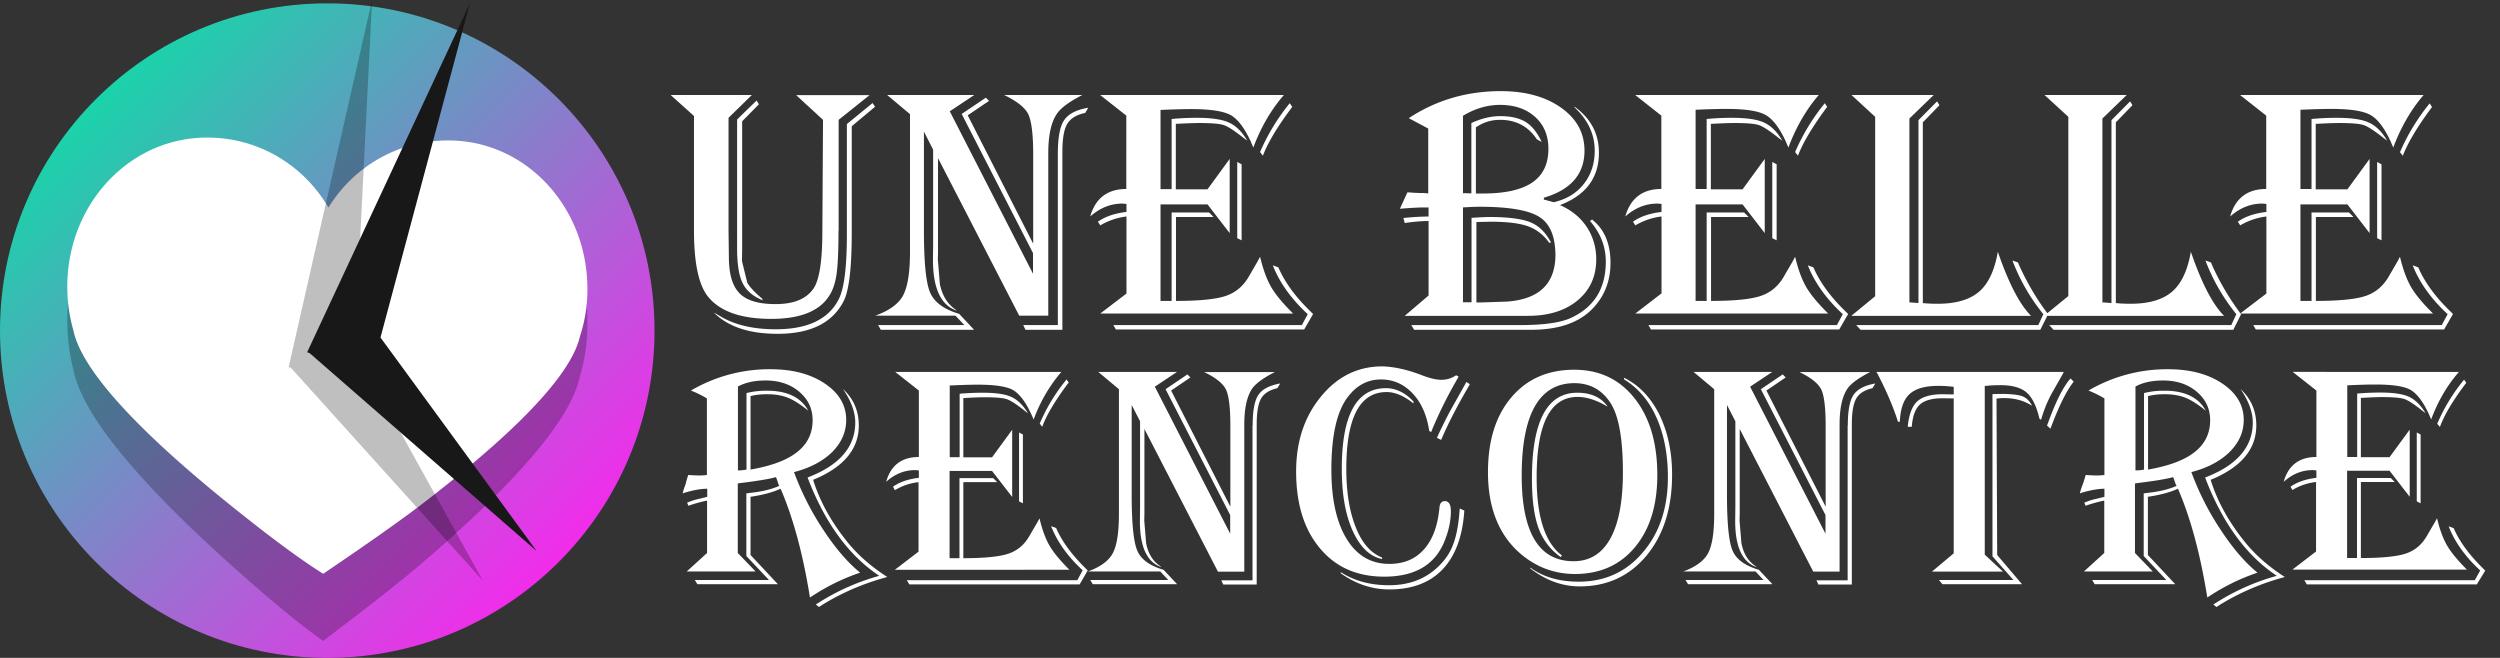
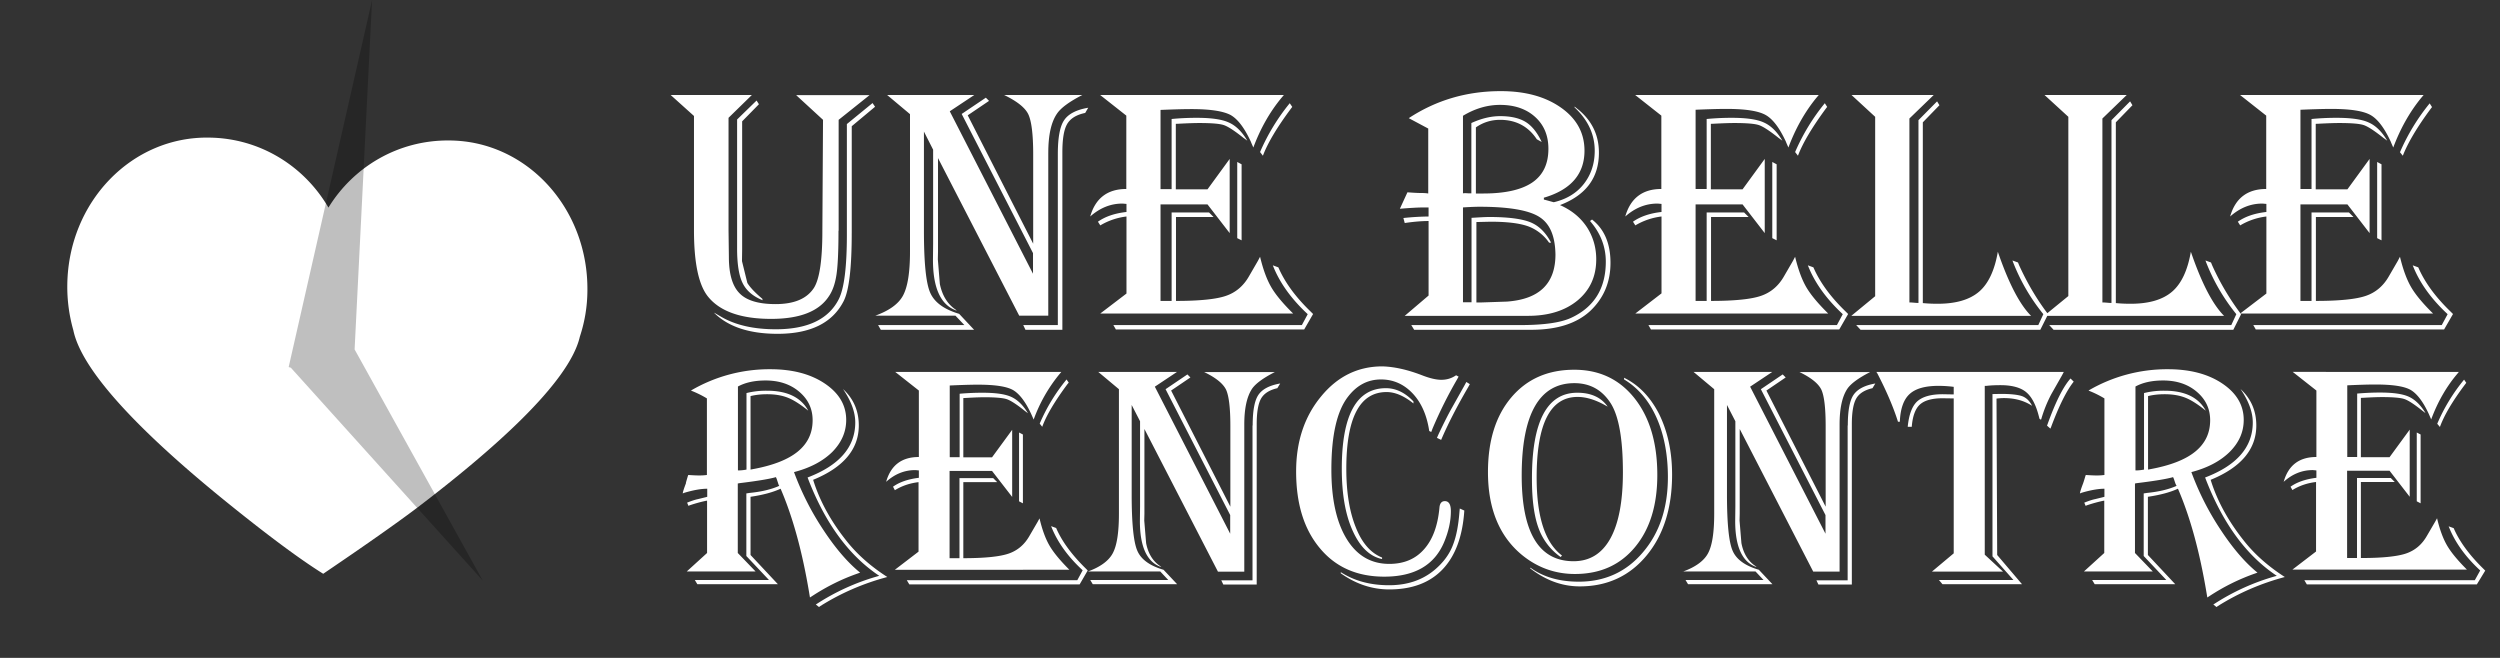
<svg xmlns="http://www.w3.org/2000/svg" width="152" height="40" viewBox="0 0 152 40" fill="none">
  <rect x="0" y="0" width="152" height="40" fill="#333333" stroke="none" />
  <path fill-rule="evenodd" clip-rule="evenodd" d="M150.592 35.53h-10.337l-.153-.255h10.367l.327-.591c-.908-.837-1.551-1.735-1.918-2.684l.306.112c.347.806.938 1.612 1.765 2.429l.153.153-.51.837Zm-2.245-9.57-.163-.195c.418-.98.969-1.877 1.632-2.683l.133.194-.061.081c-.776 1.03-1.286 1.898-1.541 2.602Zm-1.174.458v4.184l-.234-.122v-4.184l.234.122Zm.643-.918c-.061-.143-.112-.255-.143-.327-.347-.755-.724-1.244-1.112-1.469-.398-.224-1.112-.326-2.143-.326-.469 0-1.04.02-1.704.05v4.358h.602v-3.857c.48-.041.939-.062 1.378-.062.806 0 1.388.082 1.765.255.378.174.714.5 1.01.99-.091-.061-.153-.112-.194-.143-.51-.408-.877-.643-1.112-.714-.224-.071-.673-.112-1.347-.112-.204 0-.561.01-1.081.04l-.194.01v3.603h1.745l1.224-1.674v4.082l-1.224-1.582h-2.582v5.306h.602v-4.867h2.051l.245.245h-2.061v4.622c1.285 0 2.204-.091 2.745-.275.54-.184.969-.54 1.275-1.082l.5-.857.112-.204c.164.694.368 1.245.613 1.663.245.419.643.898 1.204 1.46h-10.612l1.438-1.102v-4.225c-.53.061-1.01.225-1.438.49l-.113-.204c.388-.276.908-.46 1.572-.541v-.449c-.113-.01-.184-.02-.225-.02-.643 0-1.234.234-1.765.714.286-1.01.949-1.51 1.99-1.51v-4.041l-1.439-1.133H149.5l-.153.184c-.643.775-1.153 1.684-1.531 2.704Zm-10.653-5.449-.163-.286h11.459l.357-.663c-1-.929-1.714-1.918-2.122-2.97l.337.123c.387.898 1.03 1.786 1.949 2.674l.163.163-.541.939h-11.439v.02Zm8.929-10.582-.174-.214a12.603 12.603 0 0 1 1.806-2.97l.143.225-.071.092c-.847 1.143-1.408 2.102-1.704 2.867Zm-1.296.52v4.623l-.265-.132V9.847l.265.143Zm.714-1.02c-.071-.163-.122-.275-.153-.357-.388-.837-.796-1.377-1.235-1.622-.438-.245-1.224-.368-2.367-.368-.52 0-1.153.02-1.888.051v4.817h.674V7.235a15.89 15.89 0 0 1 1.52-.072c.888 0 1.541.092 1.959.286.419.184.796.551 1.123 1.102-.102-.071-.163-.122-.214-.153-.562-.449-.97-.714-1.225-.796-.255-.082-.745-.122-1.49-.122-.224 0-.622.01-1.194.04l-.224.01v3.98h1.928l1.347-1.847v4.51l-1.347-1.744h-2.857v5.867h.674v-5.378h2.275l.276.276h-2.286v5.102c1.418 0 2.439-.102 3.031-.306.602-.204 1.071-.602 1.408-1.194l.551-.95c.02-.04.061-.121.122-.234.184.766.408 1.378.674 1.837.265.46.714 1 1.337 1.612h-11.725l1.592-1.214v-4.684a4.043 4.043 0 0 0-1.592.541l-.143-.224c.429-.306 1-.51 1.735-.592v-.49c-.123-.01-.204-.02-.255-.02-.715 0-1.357.265-1.949.785.316-1.112 1.051-1.673 2.194-1.673V7.03l-1.592-1.255h11.163l-.163.194c-.704.868-1.265 1.878-1.684 3Zm-9.255 10.143-.469.939h-10.929l-.265-.286h11.071l.306-.663a11.83 11.83 0 0 1-1.836-3.153l-.041-.112.337.122.071.174a15.52 15.52 0 0 0 1.673 2.857l.082.122Zm-11.775.082-.429.857h-10.929l-.265-.286h11.072l.306-.663a11.806 11.806 0 0 1-1.837-3.153l-.041-.112.337.122.071.174c.47 1.03 1.021 1.98 1.674 2.857l.041.05 1.275-1.04V7.102l-1.449-1.327h5l-1.48 1.43v11.183h.082l.378.03h.092V7.306l1.132-1.143.143.235-1.01 1.04v10.99c.316.031.612.041.898.041 1.112 0 1.949-.245 2.52-.734.572-.49.949-1.306 1.143-2.429.653 1.908 1.327 3.204 2.02 3.898H124.48v-.01Zm-11.909 0 1.439-1.184V7.102l-1.439-1.327h5l-1.479 1.43v11.183h.081l.378.03h.092V7.306l1.132-1.143.143.235-1.01 1.04v10.99c.316.031.612.041.898.041 1.112 0 1.949-.245 2.521-.734.571-.49.948-1.306 1.142-2.429.653 1.908 1.327 3.204 2.021 3.898h-10.919v-.01Zm-12.183.857-.164-.286h11.46l.357-.663c-1-.929-1.714-1.918-2.123-2.97l.337.123c.388.898 1.031 1.786 1.949 2.674l.163.163-.54.939h-11.439v.02Zm8.928-10.582-.173-.224a12.537 12.537 0 0 1 1.806-2.97l.143.225-.072.092c-.847 1.153-1.418 2.112-1.704 2.877Zm-1.296.52v4.623l-.265-.132V9.847l.265.143Zm.715-1.02c-.072-.163-.123-.275-.153-.357-.388-.837-.796-1.377-1.235-1.622-.439-.245-1.225-.368-2.367-.368-.521 0-1.153.02-1.888.051v4.817h.673V7.235a15.91 15.91 0 0 1 1.521-.072c.887 0 1.541.092 1.959.286.418.184.796.551 1.122 1.102-.102-.071-.163-.122-.214-.153-.561-.449-.969-.714-1.224-.796-.256-.082-.745-.122-1.49-.122-.225 0-.623.01-1.194.04l-.225.01v3.98h1.929l1.347-1.847v4.51l-1.347-1.744h-2.857v5.867h.673v-5.378h2.276l.275.276h-2.285v5.102c1.418 0 2.438-.102 3.03-.306.602-.204 1.072-.602 1.408-1.194l.551-.95c.021-.04.062-.121.123-.234.184.766.408 1.378.673 1.837.266.46.715 1 1.337 1.612H99.429l1.591-1.224v-4.674a4.043 4.043 0 0 0-1.591.541l-.143-.224c.428-.306 1-.51 1.734-.592v-.49c-.122-.01-.204-.02-.255-.02-.714 0-1.357.265-1.949.785.317-1.112 1.051-1.673 2.194-1.673V7.03l-1.592-1.255h11.164l-.164.194c-.704.868-1.265 1.878-1.683 3Zm-7.072 19.888c0 2.03-.52 3.674-1.551 4.919-1.03 1.244-2.387 1.877-4.061 1.877-1.071 0-2.071-.367-3.01-1.092v-.05c.785.57 1.765.856 2.949.856 1.581 0 2.888-.591 3.898-1.785 1.02-1.194 1.52-2.715 1.52-4.572 0-1.377-.235-2.592-.694-3.622-.459-1.03-1.122-1.806-1.97-2.317v-.102c.899.44 1.613 1.184 2.144 2.235.51 1.051.775 2.265.775 3.653Zm-8.571-8.806H85.98l-.174-.286h6.602c1.439 0 2.47-.143 3.112-.439 1.409-.652 2.113-1.795 2.113-3.418 0-.908-.317-1.734-.96-2.47l.123-.091c.745.582 1.122 1.46 1.122 2.633 0 1.183-.418 2.163-1.245 2.938-.826.756-2.01 1.133-3.581 1.133Zm3.388-6.245c.377.582.571 1.235.571 1.96 0 1.04-.377 1.867-1.133 2.5-.755.622-1.755.938-3.01.938h-7.5l1.45-1.235v-4.53c-.409 0-.899.04-1.45.122l-.082-.306a16.26 16.26 0 0 1 1.531-.092v-.55h-.265c-.388 0-.878.03-1.48.08l.46-1 .163.011c.275.02.48.03.612.03.214 0 .378.01.49.031V7.816l-1.184-.632c1.663-1.092 3.52-1.643 5.592-1.643 1.5 0 2.724.337 3.673 1.01.95.673 1.419 1.54 1.419 2.612 0 1.419-.827 2.378-2.47 2.857v.113c.164.04.368.102.602.163.776-.184 1.388-.551 1.827-1.112.439-.562.663-1.235.663-2.02 0-.99-.408-1.868-1.224-2.633V6.48l.112.091c.918.705 1.367 1.613 1.367 2.715 0 1.52-.785 2.581-2.367 3.183.714.317 1.245.756 1.633 1.337Zm-2.337-4.755c0-.806-.266-1.449-.806-1.939-.541-.49-1.255-.734-2.133-.734-.775 0-1.53.224-2.255.663v4.714c.082-.01.133-.01.153-.01l.184.01h.173V7.48c.602-.276 1.184-.419 1.755-.419.653 0 1.174.123 1.551.357.378.235.704.643.97 1.215l-.296-.164c-.52-.785-1.265-1.183-2.235-1.183-.54 0-1.03.153-1.47.459v4.02h.44c1.336 0 2.326-.224 2.979-.663.663-.449.99-1.133.99-2.051Zm-.561 4.133c-.653-.409-1.868-.613-3.643-.613-.174 0-.51.01-.99.041v5.766h.52v-5.133c.5-.03.847-.051 1.072-.051 1.153 0 2 .112 2.52.326.52.215.929.633 1.245 1.235h-.122a2.664 2.664 0 0 0-1.286-1c-.52-.184-1.276-.275-2.276-.275l-.857.02v4.888h.337l1.52-.051c1.97-.143 2.95-1.092 2.95-2.868-.021-1.122-.337-1.877-.99-2.285ZM84.03 33.898v.092c-.745-.153-1.337-.725-1.786-1.715-.45-.99-.663-2.255-.663-3.775 0-3.265.898-4.898 2.683-4.898.602 0 1.164.265 1.674.806v.123c-.572-.46-1.112-.694-1.633-.694-1.632 0-2.449 1.56-2.449 4.673 0 1.418.194 2.602.572 3.541.377.96.908 1.571 1.602 1.847Zm2.428-11.082c.47.184.867.276 1.174.276.336 0 .632-.092.898-.276l.153.082-.102.184a26.81 26.81 0 0 0-1.48 2.969l-.082.214-.122-.06c-.143-.96-.48-1.725-1.01-2.287-.53-.56-1.174-.847-1.919-.847-.806 0-1.469.347-2.01 1.051-.673.868-1.01 2.347-1.01 4.429 0 1.796.306 3.194.928 4.214.623 1.02 1.49 1.52 2.592 1.52.888 0 1.592-.295 2.113-.887.53-.592.836-1.439.938-2.53.02-.266.133-.399.327-.399.245 0 .367.204.367.613 0 .612-.143 1.245-.418 1.898-.592 1.387-1.796 2.081-3.633 2.081-1.643 0-2.949-.571-3.908-1.724-.97-1.153-1.449-2.704-1.449-4.674 0-1.806.5-3.326 1.51-4.55 1-1.225 2.245-1.837 3.735-1.837.704.02 1.51.193 2.408.54Zm-18.602-2.765-.163-.286h11.46l.356-.663c-1-.929-1.714-1.918-2.122-2.97l.337.123c.387.898 1.03 1.786 1.949 2.674l.163.163-.541.939H67.857v.02Zm8.929-10.582-.174-.224a12.56 12.56 0 0 1 1.806-2.97l.153.225-.071.092c-.857 1.153-1.429 2.112-1.714 2.877Zm-1.296.52v4.623l-.265-.132V9.847l.265.143Zm.714-1.02c-.071-.163-.122-.275-.153-.357-.388-.837-.796-1.377-1.235-1.622-.449-.235-1.234-.357-2.367-.357-.52 0-1.153.02-1.888.05V11.5h.674V7.235c.53-.051 1.04-.072 1.52-.072.888 0 1.54.092 1.96.286.418.184.795.551 1.122 1.102-.102-.071-.163-.122-.215-.153-.56-.449-.969-.714-1.224-.796-.255-.082-.745-.122-1.49-.122-.224 0-.622.01-1.194.04l-.224.01v3.98h1.928l1.347-1.847v4.51l-1.347-1.744h-2.857v5.867h.674v-5.378h2.275l.276.276H71.5v5.102c1.418 0 2.439-.102 3.03-.306.603-.204 1.072-.602 1.409-1.194l.55-.95c.021-.04.062-.121.123-.234.184.766.408 1.378.674 1.837.265.46.714 1 1.336 1.612H66.898l1.592-1.214v-4.684a4.041 4.041 0 0 0-1.592.541l-.143-.224c.429-.306 1-.51 1.735-.592v-.49c-.123-.01-.204-.02-.255-.02-.715 0-1.358.265-1.95.785.317-1.112 1.052-1.673 2.195-1.673V7.03l-1.592-1.255H78.06l-.163.194c-.714.868-1.276 1.878-1.694 3ZM64.878 7.551c-.194.337-.286.908-.286 1.714v10.786h-2.245l-.133-.286h2.102V9.367c0-.98.123-1.673.378-2.05.255-.388.745-.644 1.47-.766l-.184.316c-.551.113-.909.347-1.103.684Zm-1.143 1.745v9.898h-1.766l-4.938-9.582v5.684l-.01.47.122 1.5c.143.693.459 1.214.949 1.55l.081.072c-.959-.317-1.449-1.347-1.449-3.082l.01-.98V9.102L56.175 8v6.03c0 1.909.122 3.164.377 3.756.255.591.837 1.02 1.765 1.296l.908.969h-5.673l-.163-.286h5.245l-.541-.571h-4.878c.847-.306 1.419-.714 1.694-1.235.276-.52.419-1.398.419-2.653V6.94l-1.388-1.163h5.296l-1.49.99 5.061 9.877v-1.255l-4.337-8.46 1.47-.99.194.195-1.296.877 3.98 7.806V9.378c0-1.215-.103-2.02-.297-2.429-.194-.408-.694-.796-1.469-1.173h4.755c-.796.408-1.306.785-1.54 1.132-.358.52-.531 1.316-.531 2.388Zm-11.95 4.867c0 2.133-.163 3.52-.5 4.163-.683 1.317-2.02 1.97-4.01 1.97-1.714 0-3.01-.429-3.867-1.286l.082.041.367.214c.857.5 1.96.755 3.306.755 1.929 0 3.204-.602 3.827-1.816.337-.653.5-1.97.5-3.96V7.542l1.561-1.276.153.225-1.418 1.183v6.49Zm-.805-.132c0 1.244-.041 2.132-.123 2.673-.081.54-.235.99-.48 1.337-.602.898-1.765 1.347-3.49 1.347-1.826 0-3.101-.45-3.826-1.337-.581-.704-.867-2.051-.867-4.051V7.051l-1.419-1.276h4.94l-1.42 1.388v6.847l.021 1.612c0 1.041.215 1.776.653 2.215.429.439 1.164.653 2.184.653 1.133 0 1.908-.327 2.337-.99.337-.54.51-1.684.51-3.449l.04-6.765-1.632-1.5h4.46l-1.878 1.5v6.745h-.01Zm-6.164 1.081V7.265L46 6.112l.143.225-1.02 1.04v7.776l-.01.724.326 1.327c.163.265.459.582.908.96l.02.091c-.581-.235-.99-.581-1.214-1.04-.224-.45-.337-1.154-.337-2.103Zm-3 13.847c.01-.02.02-.05.03-.081.287.02.5.03.664.03.174 0 .327-.01.47-.03v-4.654a6.133 6.133 0 0 0-.898-.448l-.072-.031a9.433 9.433 0 0 1 4.827-1.296c1.336 0 2.438.286 3.306.867.867.582 1.306 1.317 1.306 2.215 0 .734-.286 1.377-.847 1.949-.571.56-1.347.969-2.326 1.224a16.874 16.874 0 0 0 1.775 3.5c.745 1.133 1.5 2.01 2.245 2.612l-.143.051c-.939.327-1.857.776-2.765 1.368l-.143.092-.051-.307c-.408-2.438-.97-4.51-1.694-6.214l-.04-.092c-.44.204-1.021.368-1.756.48l-.071.01v3.54l1.663 1.776h-4.898l-.153-.255h4.51l-1.377-1.459V30l.193-.03c.725-.072 1.327-.215 1.807-.43a.422.422 0 0 1-.062-.142l-.092-.276c-.01-.02-.02-.06-.05-.112-.388.112-1.133.235-2.215.367l-.102.02v4.225l1.082 1.123h-4.184l1.235-1.123V30.44l-.072.01a9.028 9.028 0 0 0-.99.275l-.07.031-.082-.194c.275-.112.5-.183.653-.214l.5-.123.071-.02v-.49c-.377 0-.837.082-1.388.245L41.51 30c.01-.092.072-.296.194-.612-.01-.03.04-.174.112-.429Zm3.051-.357c.184 0 .358-.02.52-.051v-4.653a4.917 4.917 0 0 1 1.246-.143c1.234 0 2.071.408 2.51 1.214-.47-.377-.878-.643-1.235-.785-.357-.143-.775-.215-1.265-.215-.388 0-.725.041-1.01.113v4.469l.102-.02c1.245-.225 2.163-.582 2.765-1.072.602-.49.908-1.122.908-1.908 0-.704-.275-1.275-.816-1.735-.541-.459-1.225-.683-2.051-.683-.663 0-1.225.122-1.674.367v5.102Zm4.296.592-.061-.163C51.031 28.296 52 27.184 52 25.684c0-.623-.245-1.296-.745-2.031.633.582.96 1.316.96 2.214 0 1.45-.93 2.551-2.776 3.306.398 1.296 1.102 2.572 2.112 3.817.633.775 1.429 1.47 2.398 2.092-1.449.387-2.806.969-4.071 1.765l-.082.061-.194-.153a13.684 13.684 0 0 1 3.857-1.745c-1.826-1.214-3.255-3.153-4.296-5.816Zm13.03-2.776v4.184l-.234-.122v-4.184l.235.122Zm-6.326 2.633v-.449c-.112-.01-.183-.02-.224-.02-.643 0-1.235.234-1.766.714.286-1.01.95-1.51 1.99-1.51v-4.041l-1.438-1.133H64.53l-.154.184a9.409 9.409 0 0 0-1.53 2.714c-.061-.143-.112-.255-.143-.326-.347-.755-.724-1.245-1.112-1.47-.398-.224-1.112-.326-2.143-.326-.47 0-1.04.02-1.704.05v4.358h.602v-3.857c.48-.041.939-.061 1.377-.061.807 0 1.388.081 1.766.255.377.173.714.5 1.01.99-.092-.062-.153-.113-.194-.143-.51-.409-.877-.643-1.112-.715-.225-.071-.674-.112-1.347-.112-.204 0-.561.01-1.082.04l-.194.011v3.602h1.745l1.225-1.673v4.081l-1.225-1.581h-2.581v5.306h.602V29.07h2.05l.246.245H58.57v4.623c1.286 0 2.205-.092 2.745-.276.541-.183.97-.54 1.276-1.081l.5-.858c.02-.04.061-.112.112-.204.163.694.367 1.245.612 1.664.245.418.643.898 1.204 1.459H54.408l1.439-1.102v-4.225c-.53.062-1.01.225-1.439.49l-.112-.214c.388-.276.908-.46 1.571-.541Zm7.347-3.296c.419-.98.97-1.877 1.633-2.684l.133.194-.072.082c-.765 1.03-1.286 1.898-1.54 2.602l-.154-.194Zm2.612 8.918c-.908-.836-1.55-1.734-1.918-2.683l.306.112c.347.806.94 1.612 1.766 2.429l.153.153-.49.847H55.286l-.153-.255H65.5l.326-.603Zm.296.082c.766-.275 1.286-.653 1.531-1.112.255-.47.378-1.266.378-2.408v-7.572l-1.256-1.05h4.786l-1.347.897 4.582 8.939v-1.133l-3.929-7.653 1.327-.898.183.184-1.173.796 3.602 7.061v-4.918c0-1.102-.092-1.837-.265-2.204-.184-.368-.623-.725-1.327-1.062h4.296c-.724.368-1.184.715-1.388 1.02-.316.48-.469 1.205-.469 2.164v8.949h-1.602l-4.47-8.673v5.142l-.01.429.113 1.367c.122.633.408 1.102.857 1.398l.071.062c-.867-.286-1.306-1.225-1.306-2.796l.01-.888v-5.184l-.51-.99v5.45c0 1.724.112 2.867.337 3.397.224.541.765.929 1.602 1.174l.826.877H66.44l-.153-.255h4.745l-.49-.52h-4.419v.01Zm10.041-8.888c0-.887.112-1.51.347-1.857s.674-.581 1.327-.694l-.174.286c-.49.112-.816.327-.99.633-.173.306-.265.826-.265 1.55v9.756h-2.03l-.123-.255h1.898v-9.419h.01Zm8.296 9.715c1.245 0 2.266-.398 3.061-1.205.388-.387.674-.826.847-1.316.184-.49.306-1.133.368-1.928l.02-.215.276.123c-.102 1.561-.541 2.755-1.317 3.571-.775.816-1.857 1.225-3.245 1.225-1.05 0-2.03-.327-2.949-.98v-.071c.817.53 1.796.796 2.94.796Zm2.908-8.96.102-.234c.317-.664.592-1.215.837-1.643l.755-1.347.092-.174.214.133-.102.184c-.683 1.173-1.234 2.245-1.643 3.204l-.255-.123Zm8.347-4.142c1.53 0 2.755.581 3.674 1.744.918 1.164 1.377 2.715 1.377 4.654 0 1.836-.449 3.295-1.357 4.387-.908 1.092-2.122 1.633-3.653 1.633-1.204 0-2.275-.388-3.214-1.153-1.378-1.133-2.072-2.816-2.072-5.04 0-1.91.47-3.42 1.419-4.542.949-1.122 2.224-1.683 3.826-1.683Zm-.04 11.642c.979 0 1.724-.459 2.234-1.377.51-.918.765-2.265.765-4.03 0-2-.244-3.399-.734-4.184-.52-.817-1.255-1.235-2.214-1.235-2.133 0-3.205 1.877-3.205 5.622 0 3.47 1.051 5.204 3.154 5.204Zm.224-10.244c.837 0 1.46.285 1.847.846l-.163-.091c-.602-.337-1.164-.5-1.664-.5-1.663 0-2.49 1.632-2.49 4.898 0 2.387.51 3.969 1.541 4.745l-.081.091a3.666 3.666 0 0 1-1.347-1.765c-.266-.724-.398-1.714-.398-2.96-.01-3.52.918-5.264 2.755-5.264Zm6.418 10.877c.766-.275 1.286-.653 1.531-1.112.255-.47.377-1.266.377-2.408v-7.572l-1.255-1.05h4.786l-1.347.897 4.582 8.939v-1.133l-3.929-7.653 1.327-.898.183.184-1.173.796L111 30.806v-4.918c0-1.102-.092-1.837-.265-2.204-.184-.368-.623-.725-1.327-1.062h4.296c-.724.368-1.184.715-1.388 1.02-.316.48-.469 1.205-.469 2.164v8.949h-1.602l-4.47-8.673v5.142l-.01.429.113 1.367c.122.633.408 1.102.857 1.398l.071.062c-.867-.286-1.306-1.225-1.306-2.796l.01-.888v-5.184l-.51-.99v5.45c0 1.724.112 2.867.337 3.397.224.541.765.929 1.602 1.174l.826.877h-5.132l-.153-.255h4.744l-.489-.52h-4.419v.01Zm10.031-8.888c0-.887.112-1.51.347-1.857s.673-.581 1.326-.694l-.173.286c-.49.112-.816.327-.99.633-.173.306-.265.826-.265 1.55v9.756h-2.031l-.122-.255h1.898v-9.419h.01Zm13.02-3.04-.643 1.132a8.026 8.026 0 0 0-.612 1.51l-.02.051-.092-.06-.031-.123c-.183-.725-.438-1.215-.785-1.5-.337-.276-.857-.419-1.551-.419-.286 0-.572.01-.847.041h-.113v10.265l1.113 1.031h-4.327l1.327-1.112v-9.419l-.674-.01c-.653 0-1.112.133-1.388.388-.275.255-.438.704-.489 1.347h-.245c.071-.735.265-1.255.571-1.54.317-.287.827-.44 1.551-.44l.572.01h.102v-.459a7.442 7.442 0 0 0-.919-.06c-.816 0-1.398.162-1.765.5-.357.326-.561.887-.592 1.683h-.112c-.276-.878-.694-1.857-1.255-2.939l-.061-.092h11.398c-.051.102-.092.174-.113.215Zm-4.224 11v-9.868l.51-.01c.612 0 1.051.051 1.306.143.255.102.449.296.592.581-.49-.316-1.051-.469-1.704-.469-.143 0-.296.01-.459.03l.041 9.51 1.51 1.776h-4.837l-.214-.255h4.53l-1.275-1.438Zm4.694-10.756.051-.06.194.193c-.439.551-.898 1.48-1.378 2.765l-.041.092-.204-.183.031-.082c.469-1.306.918-2.214 1.347-2.725Zm.949 5.888c.01-.02.02-.05.03-.081.286.02.5.03.664.03.173 0 .326-.01.469-.03v-4.654a6.158 6.158 0 0 0-.898-.448l-.071-.031a9.46 9.46 0 0 1 4.826-1.296c1.337 0 2.439.286 3.306.867.868.582 1.306 1.317 1.306 2.215 0 .734-.285 1.377-.857 1.949-.571.56-1.347.969-2.326 1.224a16.827 16.827 0 0 0 1.775 3.5c.745 1.133 1.5 2.01 2.245 2.612l-.143.051a12.65 12.65 0 0 0-2.765 1.368l-.143.092-.051-.307c-.408-2.438-.969-4.51-1.694-6.214l-.041-.092c-.438.204-1.02.368-1.755.48l-.071.01v3.54l1.663 1.776h-4.898l-.153-.255h4.51l-1.377-1.459V30l.194-.03c.724-.072 1.326-.215 1.806-.43-.041-.07-.062-.122-.072-.142l-.092-.276c-.01-.02-.02-.06-.051-.112-.387.112-1.132.235-2.214.367l-.102.02v4.225l1.082 1.123h-4.184l1.235-1.123V30.44l-.072.01a8.98 8.98 0 0 0-.989.275l-.072.031-.082-.194c.276-.112.5-.183.654-.214l.5-.123.071-.02v-.49c-.367 0-.837.082-1.388.245l-.102.041c.01-.092.072-.296.194-.612.01-.03.061-.174.133-.429Zm3.051-.357c.183 0 .357-.02.52-.051v-4.653a4.916 4.916 0 0 1 1.245-.143c1.235 0 2.071.408 2.51 1.214-.469-.377-.877-.643-1.234-.785-.358-.143-.776-.215-1.266-.215-.388 0-.724.041-1.01.113v4.469l.102-.02c1.245-.225 2.163-.582 2.765-1.072.602-.49.909-1.122.909-1.908 0-.704-.276-1.275-.817-1.735-.541-.459-1.224-.683-2.051-.683-.663 0-1.224.122-1.673.367v5.102Zm4.296.592-.062-.163c1.929-.735 2.898-1.847 2.898-3.347 0-.623-.245-1.296-.745-2.031.633.582.96 1.316.96 2.214 0 1.45-.929 2.551-2.776 3.306.398 1.296 1.102 2.572 2.112 3.817.633.775 1.429 1.47 2.398 2.092-1.449.387-2.806.969-4.071 1.765l-.082.061-.194-.153a13.68 13.68 0 0 1 3.858-1.745c-1.827-1.214-3.256-3.153-4.296-5.816Z" fill="#fff" />
-   <path fill-rule="evenodd" clip-rule="evenodd" d="M19.898.204c10.99 0 19.898 8.908 19.898 19.898S30.888 40 19.898 40 0 31.092 0 20.102 8.908.204 19.898.204Z" fill="url(#a)" />
-   <path opacity=".25" d="M12.735 9.388c3.091.05 5.775 1.949 7.234 4.745 1.52-2.766 4.245-4.592 7.347-4.551 4.704.02 8.47 4.591 8.398 10.224a11.071 11.071 0 0 1-.459 3.082c-.653 3.173-5.429 7.806-9.847 11.561-2.143 1.816-5.755 4.5-5.755 4.52-1.52-1.06-3.54-2.765-5.643-4.653-4.316-3.867-8.959-8.653-9.55-11.857-.246-.949-.378-2-.368-3.092.061-5.632 3.928-10.081 8.643-9.98Z" fill="#000" />
  <path d="M12.735 8.367c3.091.041 5.775 1.745 7.234 4.255 1.52-2.48 4.245-4.112 7.347-4.081 4.704.02 8.47 4.122 8.398 9.163a9.026 9.026 0 0 1-.459 2.765c-.653 2.847-5.429 7-9.847 10.368-2.143 1.622-5.755 4.04-5.755 4.05-1.52-.948-3.54-2.479-5.643-4.173-4.316-3.47-8.959-7.765-9.55-10.632a9.64 9.64 0 0 1-.368-2.766c.061-5.05 3.928-9.04 8.643-8.949Z" fill="#fff" />
  <path opacity=".25" fill-rule="evenodd" clip-rule="evenodd" d="M29.357 35.306 17.684 22.357l-.133-.04L22.623 0 21.56 21.245l7.796 14.061Z" fill="#000" />
-   <path fill-rule="evenodd" clip-rule="evenodd" d="M32.633 33.51 18.826 21.47l-.152-.052L28.57.204 23.133 20.52l9.5 12.99Z" fill="#181818" />
  <defs>
    <linearGradient id="a" x1="33.968" y1="34.174" x2="5.828" y2="6.034" gradientUnits="userSpaceOnUse">
      <stop stop-color="#F22CEB" />
      <stop offset="1" stop-color="#1AD3AA" />
    </linearGradient>
  </defs>
</svg>